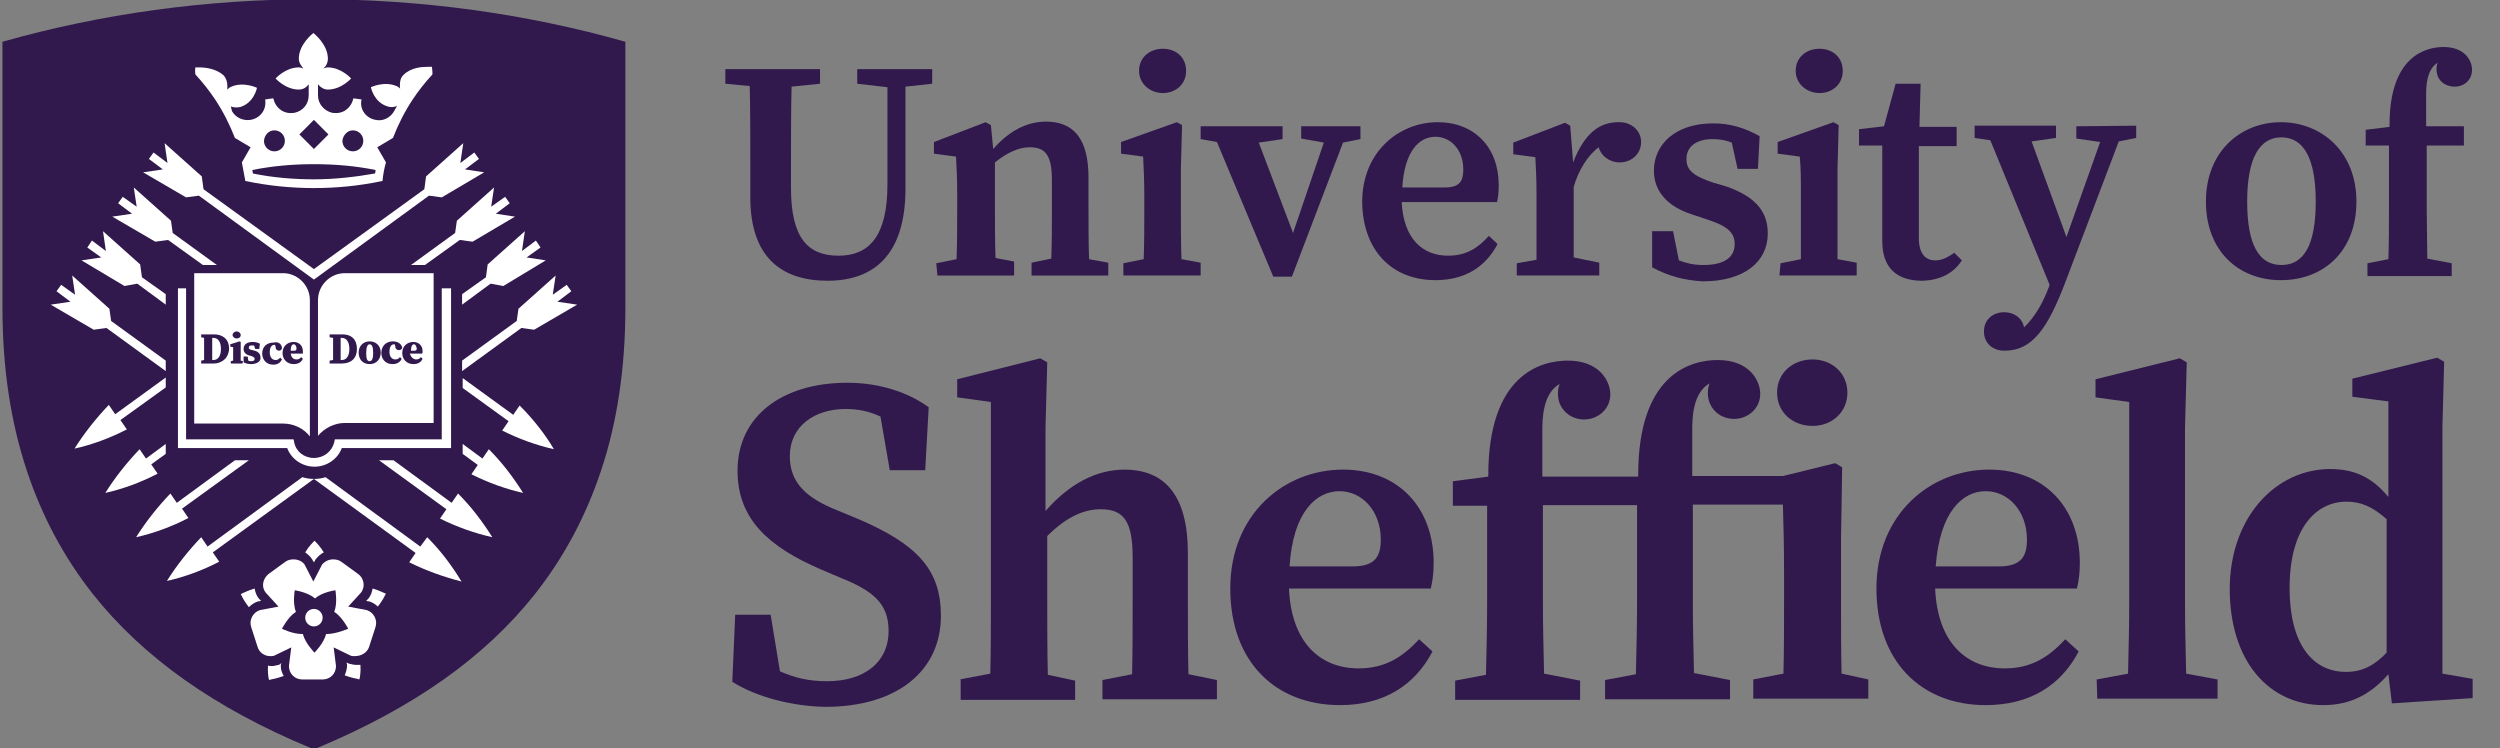
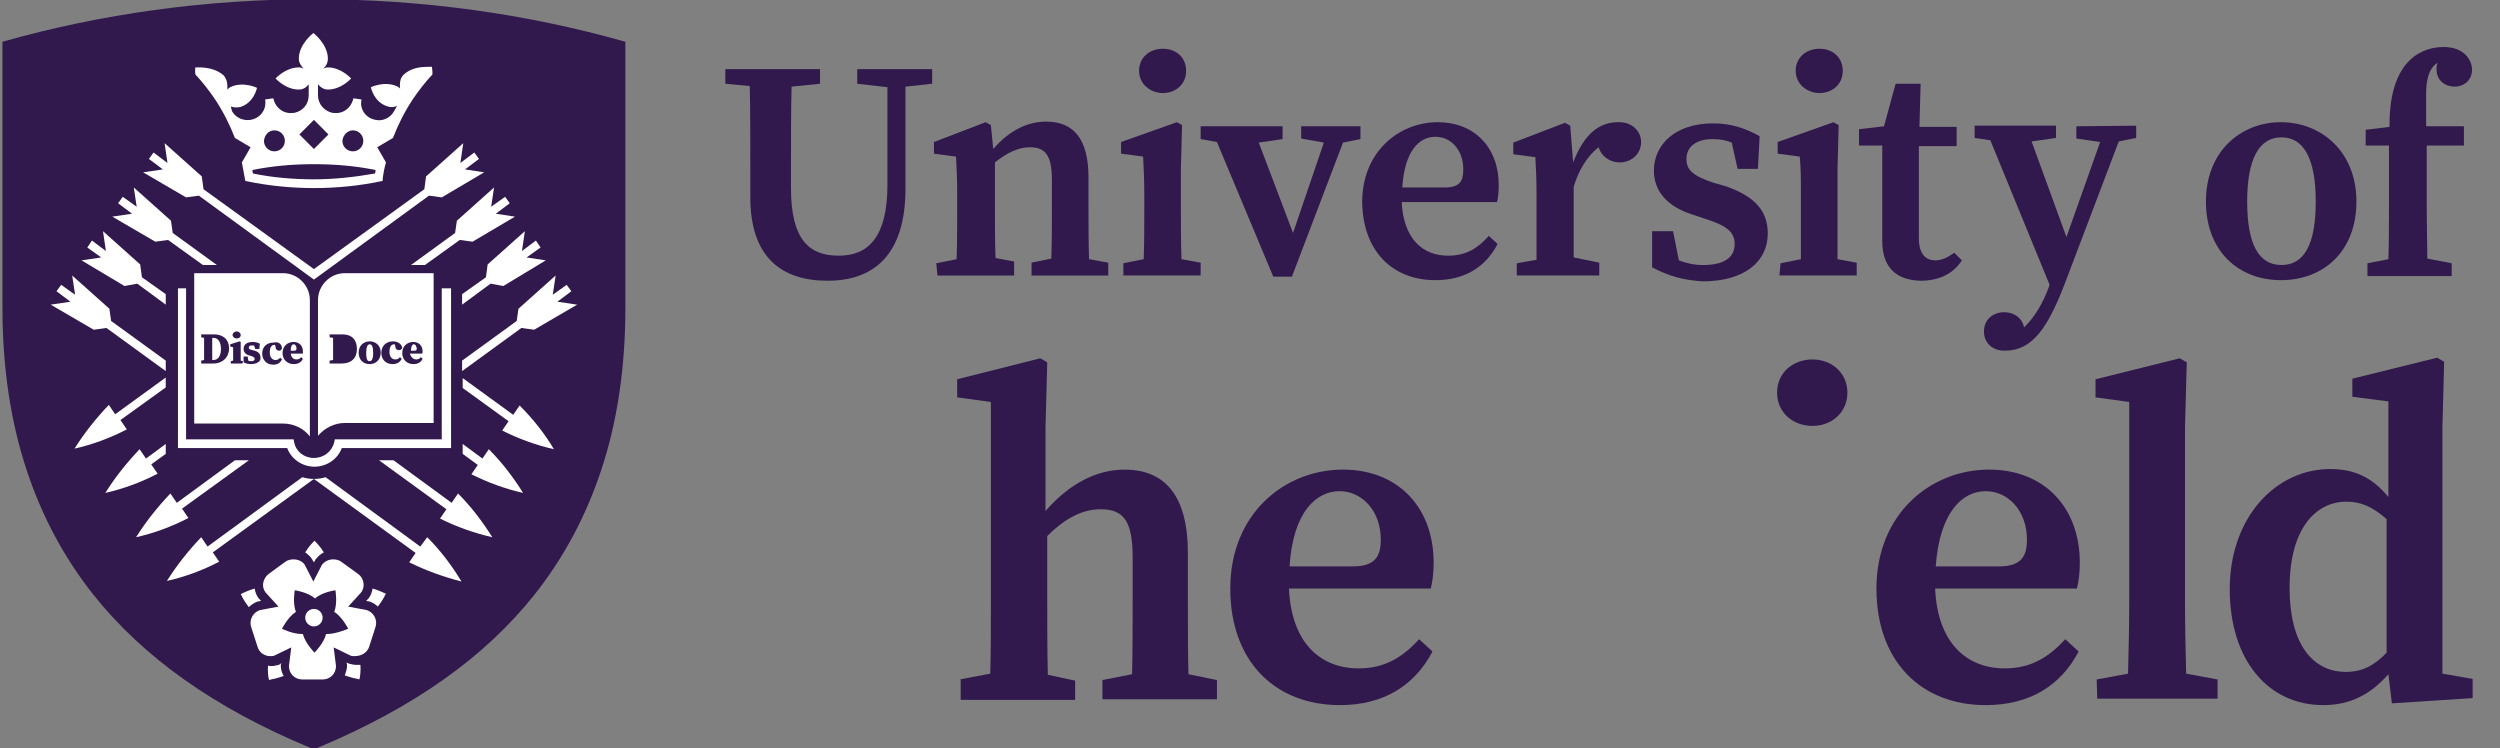
<svg xmlns="http://www.w3.org/2000/svg" width="127" height="38" viewBox="0 0 127 38" fill="none">
  <rect x="0" y="0" width="127" height="38" fill="#808080" stroke="none" />
  <g clip-path="url(#clip0_421_2246)">
    <path d="M15.947 -0.041C10.457 -0.041 5.143 0.7 0.125 2.121V15.654C0.125 18.674 0.538 21.428 1.365 23.916C2.132 26.225 3.254 28.328 4.73 30.193C7.269 33.391 10.899 35.968 15.741 37.981L15.947 38.07L16.154 37.981C21.024 35.938 24.626 33.391 27.164 30.193C28.64 28.328 29.762 26.225 30.53 23.916C31.356 21.458 31.769 18.674 31.769 15.654V2.121C26.751 0.7 21.438 -0.041 15.947 -0.041Z" fill="#31194D" />
    <path d="M8.42 23.057V22.553L7.416 23.294L7.092 22.82C6.442 23.501 5.852 24.241 5.35 25.041C6.265 24.833 7.151 24.508 8.007 24.063L7.682 23.59L8.42 23.057Z" fill="white" />
    <path d="M25.187 10.857L25.895 10.324L25.659 9.998L24.951 10.502L25.098 9.524L23.209 11.212L23.12 11.834L20.877 13.463H21.585L23.357 12.19L24.006 12.278L26.161 11.005L25.187 10.857Z" fill="white" />
    <path d="M15.947 24.33C15.741 24.33 15.563 24.3 15.357 24.241L10.545 27.765L10.221 27.291C9.571 27.972 8.981 28.713 8.479 29.512C9.394 29.305 10.28 28.979 11.136 28.535L10.811 28.061L15.947 24.33Z" fill="white" />
    <path d="M28.316 15.328L29.024 14.795L28.788 14.469L28.08 14.973L28.227 13.996L26.338 15.684L26.249 16.305L23.475 18.319V18.852L26.485 16.661L27.135 16.75L29.319 15.476L28.316 15.328Z" fill="white" />
    <path d="M12.641 23.382H11.933L8.981 25.544L8.656 25.07C8.007 25.751 7.416 26.492 6.914 27.291C7.83 27.084 8.715 26.758 9.571 26.314L9.246 25.84L12.641 23.382Z" fill="white" />
    <path d="M26.751 13.078L27.46 12.574L27.224 12.219L26.515 12.752L26.663 11.745L24.773 13.433L24.685 14.085L23.475 14.943V15.476L24.921 14.41L25.57 14.529L27.725 13.226L26.751 13.078Z" fill="white" />
    <path d="M21.94 3.395C21.94 3.395 21.851 3.395 21.733 3.395C21.438 3.395 20.877 3.424 20.493 3.809C20.346 3.957 20.316 4.135 20.316 4.313C20.316 4.313 20.316 4.342 20.316 4.372V4.402C20.316 4.431 20.316 4.431 20.316 4.431C20.316 4.461 20.316 4.49 20.346 4.52C20.287 4.461 20.228 4.402 20.139 4.372C19.519 4.105 18.84 4.431 18.84 4.431C18.84 4.431 18.988 5.201 19.696 5.408C19.873 5.468 20.05 5.438 20.169 5.379L20.021 5.645C19.844 5.971 19.46 6.178 19.076 6.089C18.575 6.001 18.25 5.527 18.368 5.053L18.161 5.023L17.955 4.994C17.896 5.231 17.777 5.438 17.571 5.586C17.364 5.734 17.128 5.764 16.892 5.734C16.479 5.645 16.154 5.29 16.154 4.846V4.283C16.272 4.431 16.449 4.55 16.656 4.55C17.335 4.55 17.837 3.987 17.837 3.987C17.837 3.987 17.335 3.424 16.656 3.424C16.567 3.424 16.508 3.454 16.42 3.484C16.567 3.365 16.656 3.187 16.656 2.98C16.656 2.24 15.918 1.677 15.918 1.677C15.918 1.677 15.18 2.24 15.18 2.98C15.18 3.187 15.298 3.336 15.416 3.484C15.357 3.454 15.268 3.424 15.18 3.424C14.501 3.424 13.999 3.987 13.999 3.987C13.999 3.987 14.501 4.55 15.18 4.55C15.416 4.55 15.564 4.431 15.682 4.283V4.846C15.682 5.29 15.386 5.645 14.944 5.734C14.707 5.764 14.471 5.734 14.265 5.586C14.058 5.438 13.94 5.231 13.881 4.994L13.674 5.023L13.468 5.053C13.556 5.556 13.232 6.001 12.73 6.089C12.346 6.149 11.962 5.971 11.785 5.645L11.726 5.408C11.874 5.468 12.051 5.468 12.198 5.438C12.907 5.231 13.055 4.461 13.055 4.461C13.055 4.461 12.376 4.135 11.756 4.402C11.667 4.431 11.608 4.49 11.549 4.55C11.549 4.52 11.549 4.49 11.549 4.461C11.549 4.431 11.549 4.431 11.549 4.431V4.402C11.549 4.372 11.549 4.372 11.549 4.342C11.549 4.165 11.49 3.987 11.372 3.839C10.988 3.484 10.427 3.424 10.132 3.424C10.014 3.424 9.925 3.424 9.925 3.424C9.925 3.424 9.896 3.572 9.925 3.78C10.28 4.165 10.634 4.609 10.929 5.053C11.342 5.675 11.667 6.326 11.933 7.007L12.73 7.481L12.287 8.251C12.346 8.577 12.405 8.873 12.464 9.199C12.464 9.199 12.464 9.199 12.494 9.199C13.615 9.436 14.796 9.554 15.947 9.554C17.128 9.554 18.279 9.436 19.401 9.199C19.401 9.199 19.401 9.199 19.431 9.199C19.46 8.873 19.519 8.547 19.608 8.251L19.165 7.481L19.962 7.007C20.228 6.326 20.552 5.675 20.965 5.053C21.261 4.609 21.585 4.194 21.969 3.78C21.969 3.543 21.94 3.395 21.94 3.395ZM17.925 6.622C18.22 6.622 18.456 6.859 18.456 7.155C18.456 7.452 18.22 7.688 17.925 7.688C17.63 7.688 17.394 7.452 17.394 7.155C17.423 6.859 17.659 6.622 17.925 6.622ZM15.947 6.089L16.685 6.83L15.947 7.57L15.209 6.83L15.947 6.089ZM13.94 6.622C14.235 6.622 14.471 6.859 14.471 7.155C14.471 7.452 14.235 7.688 13.94 7.688C13.645 7.688 13.409 7.452 13.409 7.155C13.438 6.859 13.645 6.622 13.94 6.622ZM19.047 8.814C18.043 8.991 16.98 9.11 15.947 9.11C14.914 9.11 13.851 9.021 12.848 8.814C12.848 8.754 12.818 8.695 12.818 8.636C13.851 8.429 14.885 8.34 15.947 8.34C17.01 8.34 18.073 8.429 19.076 8.636C19.076 8.695 19.076 8.754 19.047 8.814Z" fill="white" />
    <path d="M15.947 14.203L10.102 9.939L9.453 10.027L7.269 8.754L8.272 8.606L7.564 8.073L7.8 7.747L8.508 8.28L8.361 7.273L10.25 8.961L10.339 9.613L15.947 13.67L21.556 9.613L21.644 8.961L23.534 7.273L23.386 8.28L24.094 7.747L24.331 8.073L23.622 8.606L24.596 8.754L22.441 10.027L21.792 9.939L15.947 14.203Z" fill="white" />
    <path d="M22.441 14.647V22.317H17.01L16.98 22.465C16.862 22.938 16.449 23.264 15.947 23.264C15.445 23.264 15.032 22.938 14.944 22.465L14.914 22.317H9.453V14.647H9.04V22.761H14.589C14.796 23.323 15.357 23.708 15.977 23.708C16.597 23.708 17.157 23.323 17.364 22.761H22.914V14.647C22.855 14.647 22.441 14.647 22.441 14.647Z" fill="white" />
    <path d="M26.574 25.041C26.072 24.241 25.511 23.501 24.832 22.82L24.508 23.294L23.504 22.553V23.057L24.271 23.619L23.947 24.093C24.773 24.508 25.659 24.833 26.574 25.041Z" fill="white" />
    <path d="M10.309 13.463H11.018L8.774 11.834L8.686 11.212L6.796 9.524L6.944 10.502L6.236 9.998L5.999 10.324L6.708 10.857L5.704 11.005L7.889 12.278L8.538 12.19L10.309 13.463Z" fill="white" />
    <path d="M8.42 14.943L7.21 14.085L7.121 13.433L5.232 11.745L5.379 12.752L4.671 12.219L4.435 12.574L5.143 13.078L4.14 13.226L6.324 14.529L6.973 14.41L8.42 15.476V14.943Z" fill="white" />
    <path d="M25.01 27.291C24.508 26.492 23.947 25.751 23.268 25.07L22.943 25.544L19.991 23.382H19.253L22.678 25.87L22.353 26.343C23.179 26.758 24.095 27.084 25.01 27.291Z" fill="white" />
    <path d="M8.42 18.319L5.645 16.305L5.557 15.684L3.667 13.996L3.815 14.973L3.107 14.469L2.87 14.795L3.579 15.328L2.575 15.476L4.76 16.75L5.409 16.661L8.42 18.852V18.319Z" fill="white" />
    <path d="M21.703 27.291L21.349 27.765L16.538 24.241C16.36 24.3 16.154 24.33 15.947 24.33L21.113 28.091L20.788 28.564C21.615 28.979 22.53 29.305 23.445 29.542C22.943 28.713 22.382 27.972 21.703 27.291Z" fill="white" />
    <path d="M8.42 19.681V19.178L5.852 21.043L5.527 20.57C4.878 21.251 4.287 21.991 3.786 22.79C4.701 22.583 5.586 22.257 6.442 21.813L6.118 21.339L8.42 19.681Z" fill="white" />
    <path d="M28.139 22.82C27.666 22.02 27.076 21.28 26.397 20.599L26.072 21.073L23.504 19.207V19.71L25.836 21.398L25.511 21.872C26.338 22.287 27.223 22.612 28.139 22.82Z" fill="white" />
    <path d="M18.752 32.858C18.811 32.651 19.017 32.059 19.076 31.852C19.194 31.496 18.988 31.111 18.633 30.993L17.689 30.815L18.338 30.104C18.574 29.808 18.486 29.364 18.191 29.157C18.014 29.038 17.512 28.653 17.335 28.535C17.216 28.446 17.069 28.416 16.921 28.416C16.715 28.416 16.508 28.505 16.36 28.683L15.918 29.542L15.475 28.683C15.357 28.505 15.121 28.416 14.914 28.416C14.767 28.416 14.619 28.446 14.501 28.535C14.324 28.653 13.822 29.038 13.645 29.157C13.35 29.394 13.261 29.808 13.497 30.104L14.147 30.815L13.202 30.993C12.848 31.111 12.641 31.496 12.759 31.852C12.818 32.059 13.025 32.651 13.084 32.858C13.172 33.154 13.438 33.332 13.733 33.332C13.792 33.332 13.881 33.332 13.94 33.303L14.796 32.888L14.678 33.836C14.678 34.22 14.973 34.517 15.357 34.517H16.39C16.774 34.517 17.069 34.22 17.069 33.836L16.951 32.888L17.807 33.303C17.866 33.332 17.954 33.332 18.014 33.332C18.397 33.332 18.663 33.125 18.752 32.858ZM16.626 32.207C16.597 32.207 16.567 32.207 16.567 32.207C16.449 32.681 15.977 33.154 15.977 33.154C15.977 33.154 15.504 32.681 15.386 32.207C15.357 32.207 15.327 32.207 15.327 32.207C14.855 32.207 14.324 31.94 14.324 31.94C14.324 31.94 14.619 31.348 15.032 31.082C14.855 30.637 14.973 29.986 14.973 29.986C14.973 29.986 15.623 30.075 16.006 30.401C16.36 30.075 17.039 29.986 17.039 29.986C17.039 29.986 17.157 30.637 16.98 31.082C17.394 31.348 17.689 31.94 17.689 31.94C17.689 31.94 17.069 32.207 16.626 32.207Z" fill="white" />
    <path d="M15.947 31.822C16.192 31.822 16.39 31.623 16.39 31.378C16.39 31.133 16.192 30.934 15.947 30.934C15.703 30.934 15.505 31.133 15.505 31.378C15.505 31.623 15.703 31.822 15.947 31.822Z" fill="white" />
    <path d="M13.114 30.548H13.172L13.261 30.519L13.202 30.46L13.172 30.43L13.143 30.4C13.025 30.252 12.966 30.075 12.936 29.897C12.612 29.986 12.346 30.134 12.316 30.134L12.228 30.193L12.287 30.282C12.287 30.311 12.434 30.578 12.641 30.845C12.789 30.697 12.936 30.608 13.114 30.548Z" fill="white" />
    <path d="M15.859 28.416L15.888 28.476L15.947 28.564L16.006 28.476V28.446L16.036 28.416C16.154 28.268 16.272 28.15 16.449 28.061C16.272 27.765 16.065 27.558 16.036 27.528L15.977 27.469L15.918 27.528C15.888 27.558 15.682 27.765 15.505 28.061C15.623 28.15 15.77 28.268 15.859 28.416Z" fill="white" />
    <path d="M19.549 30.134C19.519 30.134 19.253 29.986 18.929 29.897C18.899 30.075 18.84 30.252 18.722 30.4L18.693 30.43L18.663 30.46L18.604 30.519L18.693 30.548H18.722H18.752C18.929 30.608 19.076 30.697 19.194 30.815C19.401 30.548 19.549 30.282 19.549 30.252L19.608 30.163C19.637 30.193 19.549 30.134 19.549 30.134Z" fill="white" />
    <path d="M18.102 33.776C17.984 33.776 17.866 33.747 17.748 33.717H17.718L17.689 33.687L17.6 33.658L17.63 33.747V33.776V33.806C17.63 33.983 17.571 34.161 17.512 34.309C17.836 34.428 18.132 34.487 18.161 34.487L18.25 34.517L18.279 34.428C18.279 34.398 18.338 34.102 18.309 33.776C18.22 33.776 18.161 33.776 18.102 33.776Z" fill="white" />
    <path d="M14.265 33.836V33.776L14.294 33.688L14.206 33.747L14.176 33.776H14.147C14.029 33.806 13.911 33.836 13.792 33.836C13.733 33.836 13.674 33.836 13.615 33.806C13.586 34.132 13.645 34.457 13.645 34.457L13.674 34.546L13.763 34.517C13.792 34.517 14.088 34.457 14.412 34.339C14.324 34.191 14.265 34.013 14.265 33.836Z" fill="white" />
    <path d="M14.914 17.49C14.825 17.49 14.767 17.608 14.767 17.816H14.944C15.032 17.816 15.062 17.786 15.062 17.697C15.062 17.579 15.003 17.49 14.914 17.49Z" fill="white" />
    <path d="M10.841 17.164H10.781C10.781 17.342 10.781 17.519 10.781 17.697V17.756C10.781 17.934 10.781 18.112 10.781 18.289H10.841C11.077 18.289 11.224 18.082 11.224 17.727C11.224 17.371 11.077 17.164 10.841 17.164Z" fill="white" />
    <path d="M14.383 13.877H9.866V21.517H14.383C14.914 21.517 15.416 21.754 15.741 22.168V15.239C15.741 14.499 15.121 13.877 14.383 13.877ZM12.021 16.838C12.139 16.838 12.228 16.927 12.228 17.016C12.228 17.134 12.139 17.194 12.021 17.194C11.903 17.194 11.815 17.105 11.815 17.016C11.815 16.927 11.903 16.838 12.021 16.838ZM10.841 18.467H10.221V18.319L10.368 18.289C10.368 18.111 10.368 17.934 10.368 17.756V17.697C10.368 17.519 10.368 17.341 10.368 17.164L10.221 17.134V16.986H10.87C11.342 16.986 11.637 17.253 11.637 17.697C11.637 18.141 11.313 18.467 10.841 18.467ZM12.316 18.467H11.726V18.348L11.844 18.319C11.844 18.23 11.844 18.082 11.844 17.993V17.904C11.844 17.786 11.844 17.727 11.844 17.638L11.697 17.608V17.49L12.169 17.341L12.228 17.371V17.697V17.993C12.228 18.082 12.228 18.2 12.228 18.319L12.346 18.348L12.316 18.467ZM12.759 18.496C12.612 18.496 12.493 18.467 12.375 18.408V18.111H12.582L12.612 18.319C12.671 18.348 12.7 18.348 12.759 18.348C12.877 18.348 12.936 18.319 12.936 18.23C12.936 18.171 12.907 18.141 12.759 18.082L12.641 18.052C12.464 17.993 12.375 17.875 12.375 17.727C12.375 17.49 12.553 17.371 12.848 17.371C12.966 17.371 13.084 17.401 13.202 17.46L13.172 17.727H12.966L12.907 17.549C12.877 17.549 12.848 17.549 12.789 17.549C12.73 17.549 12.641 17.549 12.641 17.667C12.641 17.697 12.641 17.756 12.818 17.786L12.936 17.815C13.143 17.875 13.232 17.993 13.232 18.171C13.261 18.348 13.054 18.496 12.759 18.496ZM14.324 17.697C14.294 17.786 14.235 17.815 14.176 17.815C14.117 17.815 13.999 17.786 13.999 17.608L13.97 17.519H13.94C13.822 17.519 13.704 17.608 13.704 17.904C13.704 18.141 13.822 18.289 13.999 18.289C14.088 18.289 14.147 18.259 14.235 18.171L14.324 18.259C14.235 18.437 14.088 18.526 13.881 18.526C13.497 18.526 13.32 18.23 13.32 17.963C13.32 17.608 13.556 17.401 13.91 17.401C14.147 17.341 14.324 17.49 14.324 17.697ZM15.062 18.259C15.15 18.259 15.239 18.23 15.298 18.141L15.386 18.23C15.298 18.408 15.15 18.496 14.914 18.496C14.589 18.496 14.353 18.259 14.353 17.934C14.353 17.549 14.648 17.371 14.914 17.371C15.18 17.371 15.386 17.549 15.386 17.845C15.386 17.904 15.386 17.934 15.386 17.963H14.767C14.796 18.141 14.884 18.259 15.062 18.259Z" fill="white" />
-     <path d="M17.364 17.164H17.305C17.305 17.342 17.305 17.519 17.305 17.697V17.756C17.305 17.934 17.305 18.112 17.305 18.289H17.364C17.6 18.289 17.748 18.082 17.748 17.727C17.748 17.371 17.6 17.164 17.364 17.164Z" fill="white" />
    <path d="M18.781 17.49C18.663 17.49 18.604 17.638 18.604 17.934C18.604 18.319 18.693 18.349 18.781 18.349C18.899 18.349 18.958 18.2 18.958 17.934C18.958 17.638 18.899 17.49 18.781 17.49Z" fill="white" />
    <path d="M17.512 13.877C16.774 13.877 16.154 14.499 16.154 15.239V22.139C16.479 21.754 16.98 21.487 17.512 21.487H22.028V13.877H17.512ZM17.364 18.467H16.744V18.319L16.921 18.289C16.921 18.111 16.921 17.934 16.921 17.756V17.697C16.921 17.519 16.921 17.341 16.921 17.164L16.744 17.134V16.986H17.394C17.866 16.986 18.132 17.253 18.132 17.727C18.132 18.2 17.837 18.467 17.364 18.467ZM18.781 18.496C18.427 18.496 18.22 18.259 18.22 17.904C18.22 17.578 18.456 17.341 18.781 17.341C19.106 17.341 19.342 17.578 19.342 17.904C19.342 18.23 19.135 18.496 18.781 18.496ZM20.434 17.667C20.405 17.756 20.346 17.786 20.257 17.786C20.198 17.786 20.08 17.756 20.08 17.578L20.05 17.49H20.021C19.903 17.49 19.785 17.578 19.785 17.875C19.785 18.111 19.903 18.259 20.08 18.259C20.169 18.259 20.257 18.23 20.316 18.141L20.405 18.23C20.316 18.408 20.169 18.496 19.932 18.496C19.549 18.496 19.372 18.2 19.372 17.934C19.372 17.578 19.608 17.341 19.962 17.341C20.227 17.341 20.405 17.49 20.434 17.667ZM21.143 18.259C21.231 18.259 21.32 18.23 21.379 18.141L21.467 18.23C21.379 18.408 21.231 18.496 20.995 18.496C20.67 18.496 20.434 18.259 20.434 17.934C20.434 17.549 20.729 17.371 20.995 17.371C21.261 17.371 21.467 17.549 21.467 17.845C21.467 17.904 21.467 17.934 21.438 17.963H20.818C20.877 18.141 20.995 18.259 21.143 18.259Z" fill="white" />
    <path d="M21.024 17.49C20.936 17.49 20.877 17.608 20.877 17.816H21.054C21.143 17.816 21.172 17.786 21.172 17.697C21.143 17.579 21.113 17.49 21.024 17.49Z" fill="white" />
    <path d="M92.076 21.636C93.08 21.636 93.848 20.925 93.848 19.948C93.848 18.971 93.08 18.26 92.076 18.26C91.073 18.26 90.276 18.941 90.276 19.948C90.276 20.954 91.073 21.636 92.076 21.636Z" fill="#31194D" />
    <path d="M43.577 3.513H47.355V4.253L45.998 4.402V9.584C45.998 12.93 44.404 14.262 42.042 14.262C39.681 14.262 38.116 13.048 38.116 10.028V8.31C38.116 7.007 38.116 5.675 38.087 4.372L36.847 4.253V3.513H41.658V4.253L40.212 4.402C40.182 5.675 40.182 7.007 40.182 8.31V9.554C40.182 12.13 41.068 12.989 42.603 12.989C44.138 12.989 45.082 12.012 45.082 9.376V4.431L43.547 4.253V3.513H43.577Z" fill="#31194D" />
    <path d="M47.562 13.374L48.595 13.167C48.625 12.397 48.625 11.36 48.625 10.679V9.85C48.625 8.991 48.595 8.577 48.566 7.955L47.444 7.807V7.215L50.071 6.208L50.337 6.356L50.455 7.57C51.252 6.652 52.167 6.178 53.141 6.178C54.528 6.178 55.296 7.037 55.296 9.021V10.679C55.296 11.39 55.296 12.397 55.325 13.167L56.3 13.344V13.996H52.403V13.344L53.407 13.137C53.436 12.367 53.436 11.39 53.436 10.65V9.139C53.436 7.896 53.111 7.481 52.315 7.481C51.754 7.481 51.163 7.748 50.543 8.251V10.62C50.543 11.301 50.543 12.308 50.573 13.107L51.517 13.285V13.996H47.621L47.562 13.374Z" fill="#31194D" />
    <path d="M57.067 13.374L58.1 13.166C58.13 12.396 58.13 11.36 58.13 10.679V9.939C58.13 9.08 58.1 8.576 58.071 7.955L56.949 7.807V7.214L59.783 6.208L60.048 6.356L59.989 8.576V10.679C59.989 11.36 59.989 12.367 60.019 13.166L60.993 13.344V13.995H57.067V13.374Z" fill="#31194D" />
    <path d="M66.1 6.415H69.111V7.066L68.225 7.244L65.628 14.055H64.683L61.82 7.215L60.993 7.066V6.415H65.155V7.066L63.945 7.244L65.687 11.834L67.251 7.244L66.1 7.037V6.415Z" fill="#31194D" />
    <path d="M69.199 10.264C69.199 7.718 71.059 6.208 73.037 6.208C74.896 6.208 76.136 7.481 76.136 9.406C76.136 9.761 76.107 10.027 76.048 10.264H71.207C71.295 12.1 72.24 12.989 73.568 12.989C74.513 12.989 75.103 12.574 75.634 11.982L76.077 12.396C75.457 13.581 74.394 14.232 72.919 14.232C70.734 14.232 69.229 12.752 69.199 10.264ZM71.236 9.524H73.391C74.158 9.524 74.335 9.198 74.335 8.606C74.335 7.629 73.716 6.948 72.919 6.948C72.122 6.948 71.354 7.629 71.236 9.524Z" fill="#31194D" />
    <path d="M83.929 13.581V11.745H84.992L85.287 13.226C85.671 13.374 86.055 13.463 86.527 13.463C87.59 13.463 88.121 13.078 88.121 12.397C88.121 11.805 87.737 11.479 86.734 11.153L85.936 10.886C84.756 10.502 84.018 9.761 84.018 8.666C84.018 7.363 85.08 6.267 87.029 6.267C87.914 6.267 88.652 6.504 89.39 6.919L89.302 8.577H88.269L87.973 7.244C87.678 7.126 87.383 7.067 86.999 7.067C86.173 7.067 85.671 7.452 85.671 8.073C85.671 8.636 85.996 8.932 87.058 9.287L87.678 9.465C89.213 9.998 89.803 10.768 89.803 11.864C89.803 13.285 88.623 14.292 86.497 14.292C85.523 14.233 84.756 14.025 83.929 13.581Z" fill="#31194D" />
    <path d="M90.453 13.374L91.486 13.166C91.486 12.396 91.486 11.36 91.486 10.679V9.939C91.486 9.08 91.486 8.576 91.427 7.955L90.305 7.807V7.214L93.139 6.208L93.405 6.356L93.346 8.576V10.679C93.346 11.36 93.346 12.367 93.346 13.166L94.32 13.344V13.995H90.394L90.453 13.374Z" fill="#31194D" />
    <path d="M95.619 12.249C95.619 11.775 95.619 11.39 95.619 10.768V7.392H94.438V6.563L95.707 6.415L96.298 4.253H97.567L97.508 6.445H99.397V7.422H97.478V12.101C97.478 12.87 97.803 13.226 98.305 13.226C98.63 13.226 98.895 13.107 99.279 12.841L99.663 13.226C99.25 13.877 98.541 14.262 97.567 14.262C96.386 14.233 95.619 13.64 95.619 12.249Z" fill="#31194D" />
    <path d="M112.061 10.235C112.061 7.688 113.832 6.208 115.869 6.208C117.906 6.208 119.706 7.688 119.706 10.235C119.706 12.781 118.024 14.232 115.869 14.232C113.714 14.232 112.061 12.752 112.061 10.235ZM117.64 10.235C117.64 8.043 117.02 6.977 115.898 6.977C114.777 6.977 114.157 8.043 114.157 10.235C114.157 12.426 114.747 13.462 115.898 13.462C117.049 13.462 117.64 12.426 117.64 10.235Z" fill="#31194D" />
-     <path d="M37.201 34.635L37.348 31.23H39.149L39.621 34.102C40.359 34.428 41.068 34.606 42.012 34.606C43.961 34.606 45.141 33.599 45.141 32.059C45.141 30.667 44.374 30.016 42.662 29.335L41.688 28.92C39.09 27.795 37.467 26.403 37.467 23.916C37.467 21.132 39.739 19.444 43.045 19.444C44.669 19.444 46.115 19.918 47.178 20.688L47.001 23.886H45.2L44.728 21.162C44.167 20.895 43.606 20.777 42.957 20.777C41.392 20.777 40.123 21.636 40.123 23.175C40.123 24.538 40.979 25.308 42.544 25.929L43.547 26.344C46.617 27.647 47.798 28.95 47.798 31.289C47.798 34.073 45.584 35.908 41.924 35.908C40.241 35.879 38.411 35.405 37.201 34.635Z" fill="#31194D" />
    <path d="M48.743 34.517L50.307 34.221C50.337 33.066 50.337 31.556 50.337 30.549V20.422L48.625 20.185V19.267L52.846 18.201L53.2 18.408L53.112 21.724V25.959C54.322 24.567 55.709 23.857 57.126 23.857C59.163 23.857 60.344 25.16 60.344 28.091V30.549C60.344 31.615 60.344 33.096 60.373 34.25L61.82 34.546V35.524H56.005V34.546L57.51 34.25C57.539 33.096 57.539 31.645 57.539 30.578V28.328C57.539 26.492 57.097 25.87 55.916 25.87C55.03 25.87 54.145 26.285 53.2 27.232V30.578C53.2 31.615 53.2 33.096 53.23 34.28L54.617 34.576V35.553H48.802V34.517H48.743Z" fill="#31194D" />
    <path d="M62.498 29.897C62.498 26.107 65.244 23.856 68.225 23.856C71 23.856 72.83 25.752 72.83 28.594C72.83 29.127 72.771 29.542 72.683 29.897H65.48C65.598 32.622 67.044 33.954 69.022 33.954C70.41 33.954 71.295 33.332 72.092 32.474L72.771 33.095C71.856 34.843 70.262 35.82 68.078 35.82C64.772 35.82 62.498 33.599 62.498 29.897ZM65.51 28.772H68.727C69.849 28.772 70.144 28.269 70.144 27.41C70.144 25.959 69.199 24.952 68.048 24.952C66.897 24.952 65.687 25.959 65.51 28.772Z" fill="#31194D" />
    <path d="M95.323 29.897C95.323 26.107 98.069 23.856 101.05 23.856C103.825 23.856 105.655 25.752 105.655 28.594C105.655 29.127 105.596 29.542 105.508 29.897H98.305C98.423 32.622 99.869 33.954 101.847 33.954C103.235 33.954 104.12 33.332 104.917 32.474L105.596 33.095C104.681 34.843 103.087 35.82 100.873 35.82C97.596 35.82 95.323 33.599 95.323 29.897ZM98.334 28.772H101.552C102.674 28.772 102.969 28.269 102.969 27.41C102.969 25.959 102.024 24.952 100.873 24.952C99.722 24.952 98.541 25.959 98.334 28.772Z" fill="#31194D" />
    <path d="M106.511 34.517L108.105 34.221C108.135 32.977 108.164 31.763 108.164 30.549V20.422L106.452 20.185V19.267L110.732 18.201L111.087 18.408L110.998 21.724V30.549C110.998 31.763 111.028 33.007 111.057 34.221L112.651 34.517V35.494H106.541L106.511 34.517Z" fill="#31194D" />
    <path d="M121.33 34.25C120.444 35.257 119.411 35.82 118.024 35.82C115.249 35.82 113.271 33.569 113.271 29.927C113.271 26.285 115.603 23.827 118.378 23.827C119.588 23.827 120.503 24.241 121.33 25.248V20.392L119.499 20.155V19.237L123.809 18.171L124.163 18.378L124.075 21.695V34.221L125.61 34.487V35.464L121.507 35.731L121.33 34.25ZM119.175 34.132C120.001 34.132 120.621 33.806 121.241 33.154V26.373C120.503 25.722 119.913 25.485 119.204 25.485C117.64 25.485 116.311 26.847 116.311 29.868C116.311 32.74 117.492 34.132 119.175 34.132Z" fill="#31194D" />
    <path d="M82.276 6.208C81.243 6.178 80.476 6.8 79.915 8.251L79.767 6.385L79.501 6.237L76.874 7.244V7.836L77.996 7.984C78.025 8.606 78.055 9.021 78.055 9.879V10.709C78.055 11.39 78.055 12.396 78.055 13.196L77.051 13.374V13.995H81.243V13.344L79.944 13.078C79.944 12.308 79.944 11.33 79.944 10.649V9.494C80.18 8.665 80.653 7.895 81.213 7.481C81.332 7.925 81.774 8.251 82.276 8.251C82.896 8.251 83.368 7.807 83.368 7.214C83.368 6.652 82.896 6.208 82.276 6.208Z" fill="#31194D" />
-     <path d="M93.552 34.22C93.523 33.036 93.523 31.555 93.523 30.519V27.41L93.582 23.738L93.228 23.53L90.571 24.182H85.966C85.966 24.182 85.966 22.464 85.966 21.843C85.966 21.221 85.996 19.947 86.852 19.474C86.852 19.474 86.734 19.681 86.763 20.095C86.822 20.776 87.383 21.28 88.091 21.28C88.8 21.28 89.42 20.747 89.42 20.007C89.42 19.326 88.859 18.289 87.265 18.289C85.848 18.289 83.221 19.029 83.221 24.123V24.211H78.35C78.35 24.211 78.35 22.494 78.35 21.872C78.35 21.25 78.38 19.977 79.236 19.503C79.236 19.503 79.118 19.71 79.147 20.125C79.206 20.806 79.767 21.309 80.475 21.309C81.184 21.309 81.804 20.776 81.804 20.036C81.804 19.355 81.243 18.319 79.649 18.319C78.232 18.319 75.605 19.059 75.605 24.152V24.211L73.804 24.448V25.692H75.546V30.608C75.546 31.851 75.516 33.065 75.487 34.279L73.922 34.576V35.553H80.269V34.576L78.439 34.22C78.409 33.006 78.38 31.792 78.38 30.578V25.662H83.162V30.578C83.162 31.822 83.132 33.036 83.103 34.25L81.538 34.546V35.523H87.885V34.546L86.055 34.191C86.025 32.977 85.996 31.762 85.996 30.548V25.633H90.571C90.6 26.61 90.63 27.676 90.63 29.097V30.548C90.63 31.555 90.63 33.065 90.6 34.22L89.066 34.516V35.494H94.91V34.516L93.552 34.22Z" fill="#31194D" />
    <path d="M105.478 6.415V7.037L106.688 7.214L104.976 12.041L103.205 7.185L104.445 7.007V6.385H100.312V7.007L101.109 7.126L104.12 14.469L104.091 14.558C103.795 15.358 103.382 16.098 102.821 16.631C102.733 16.157 102.32 15.861 101.818 15.861C101.227 15.861 100.785 16.246 100.785 16.838C100.785 17.43 101.227 17.815 101.818 17.815H101.847C103.235 17.815 104.032 16.69 104.947 14.262L107.633 7.185L108.519 7.007V6.385L105.478 6.415Z" fill="#31194D" />
    <path d="M125.167 6.415H123.248C123.248 6.415 123.248 5.201 123.248 4.786C123.248 4.372 123.278 3.513 123.839 3.187C123.839 3.187 123.75 3.335 123.78 3.602C123.809 4.076 124.193 4.401 124.695 4.401C125.197 4.401 125.58 4.046 125.58 3.543C125.58 3.098 125.226 2.388 124.134 2.388C123.189 2.388 121.389 2.891 121.389 6.326V6.445L120.178 6.593V7.392H121.359V10.679C121.359 11.508 121.359 12.337 121.33 13.166L120.267 13.374V14.025H124.547V13.374L123.307 13.137C123.307 12.308 123.278 11.508 123.278 10.679V7.392H125.167V6.415Z" fill="#31194D" />
    <path d="M91.221 3.602C91.221 2.921 91.752 2.477 92.431 2.477C93.11 2.477 93.612 2.921 93.612 3.602C93.612 4.283 93.08 4.727 92.431 4.727C91.781 4.727 91.221 4.253 91.221 3.602Z" fill="#31194D" />
    <path d="M57.864 3.602C57.864 2.921 58.395 2.477 59.074 2.477C59.753 2.477 60.255 2.921 60.255 3.602C60.255 4.283 59.724 4.727 59.074 4.727C58.425 4.727 57.864 4.253 57.864 3.602Z" fill="#31194D" />
  </g>
  <defs>
    <clipPath id="clip0_421_2246">
      <rect width="126.987" height="38" fill="white" transform="translate(0.022)" />
    </clipPath>
  </defs>
</svg>